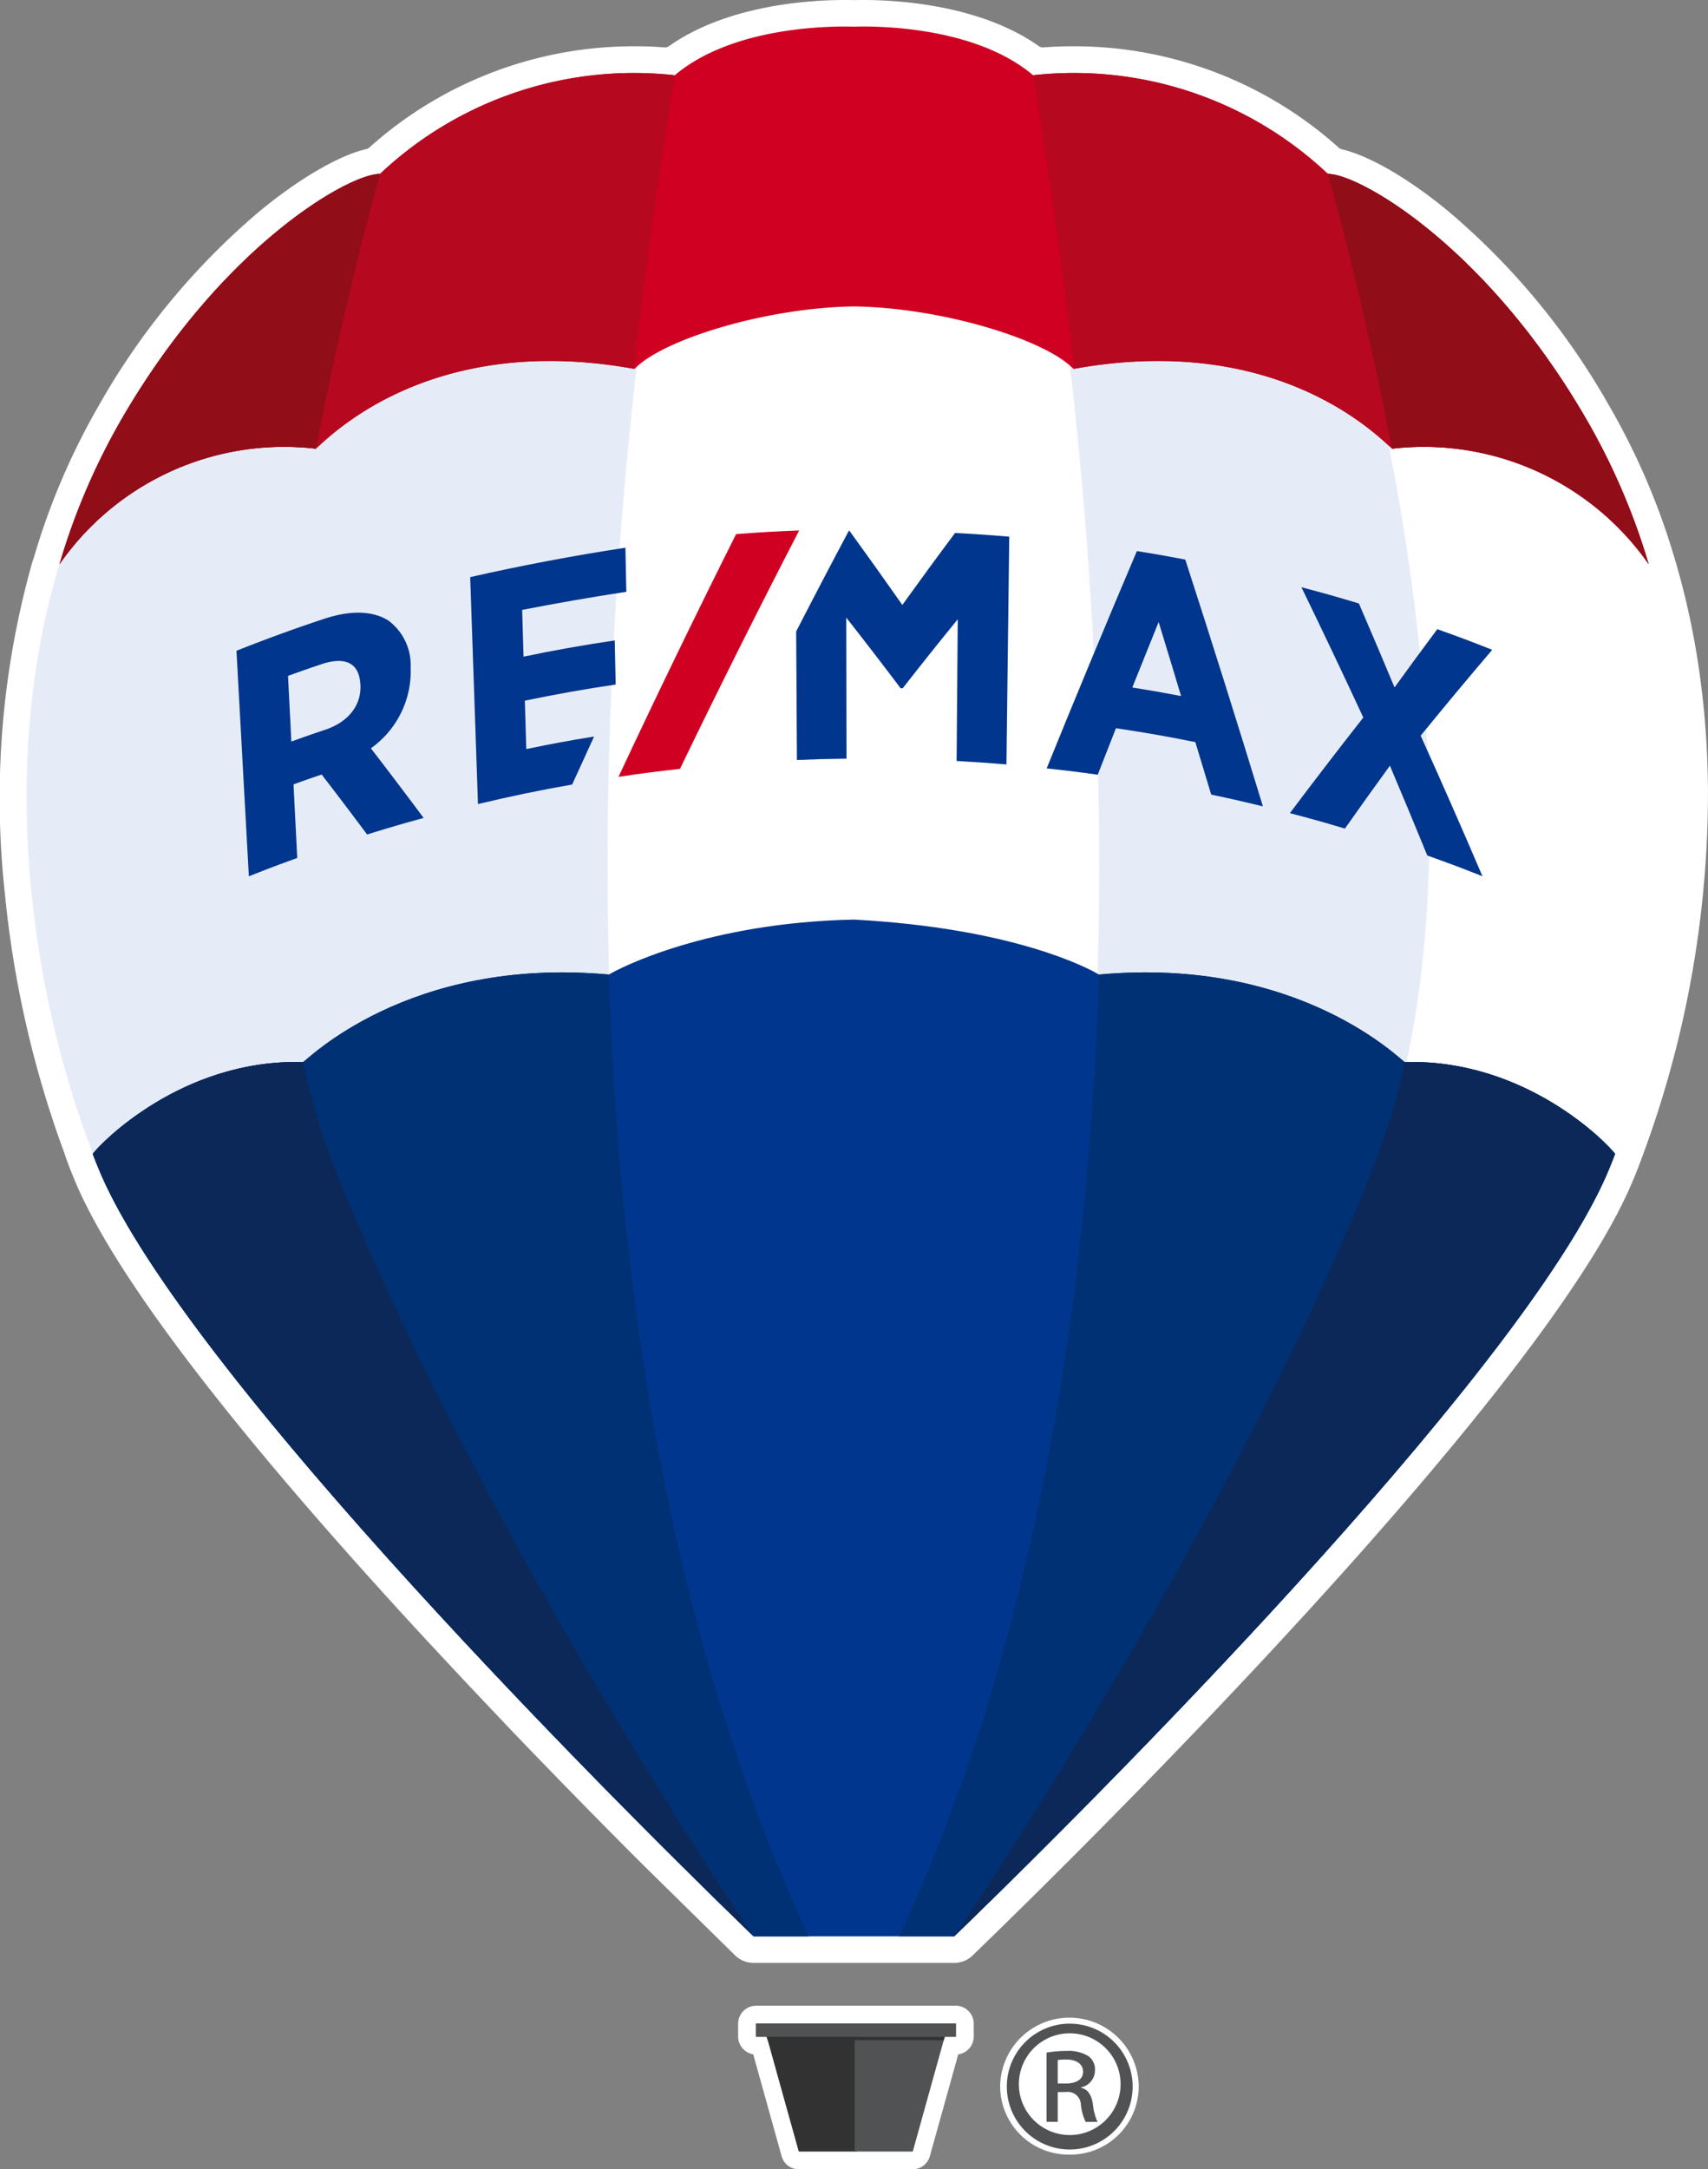
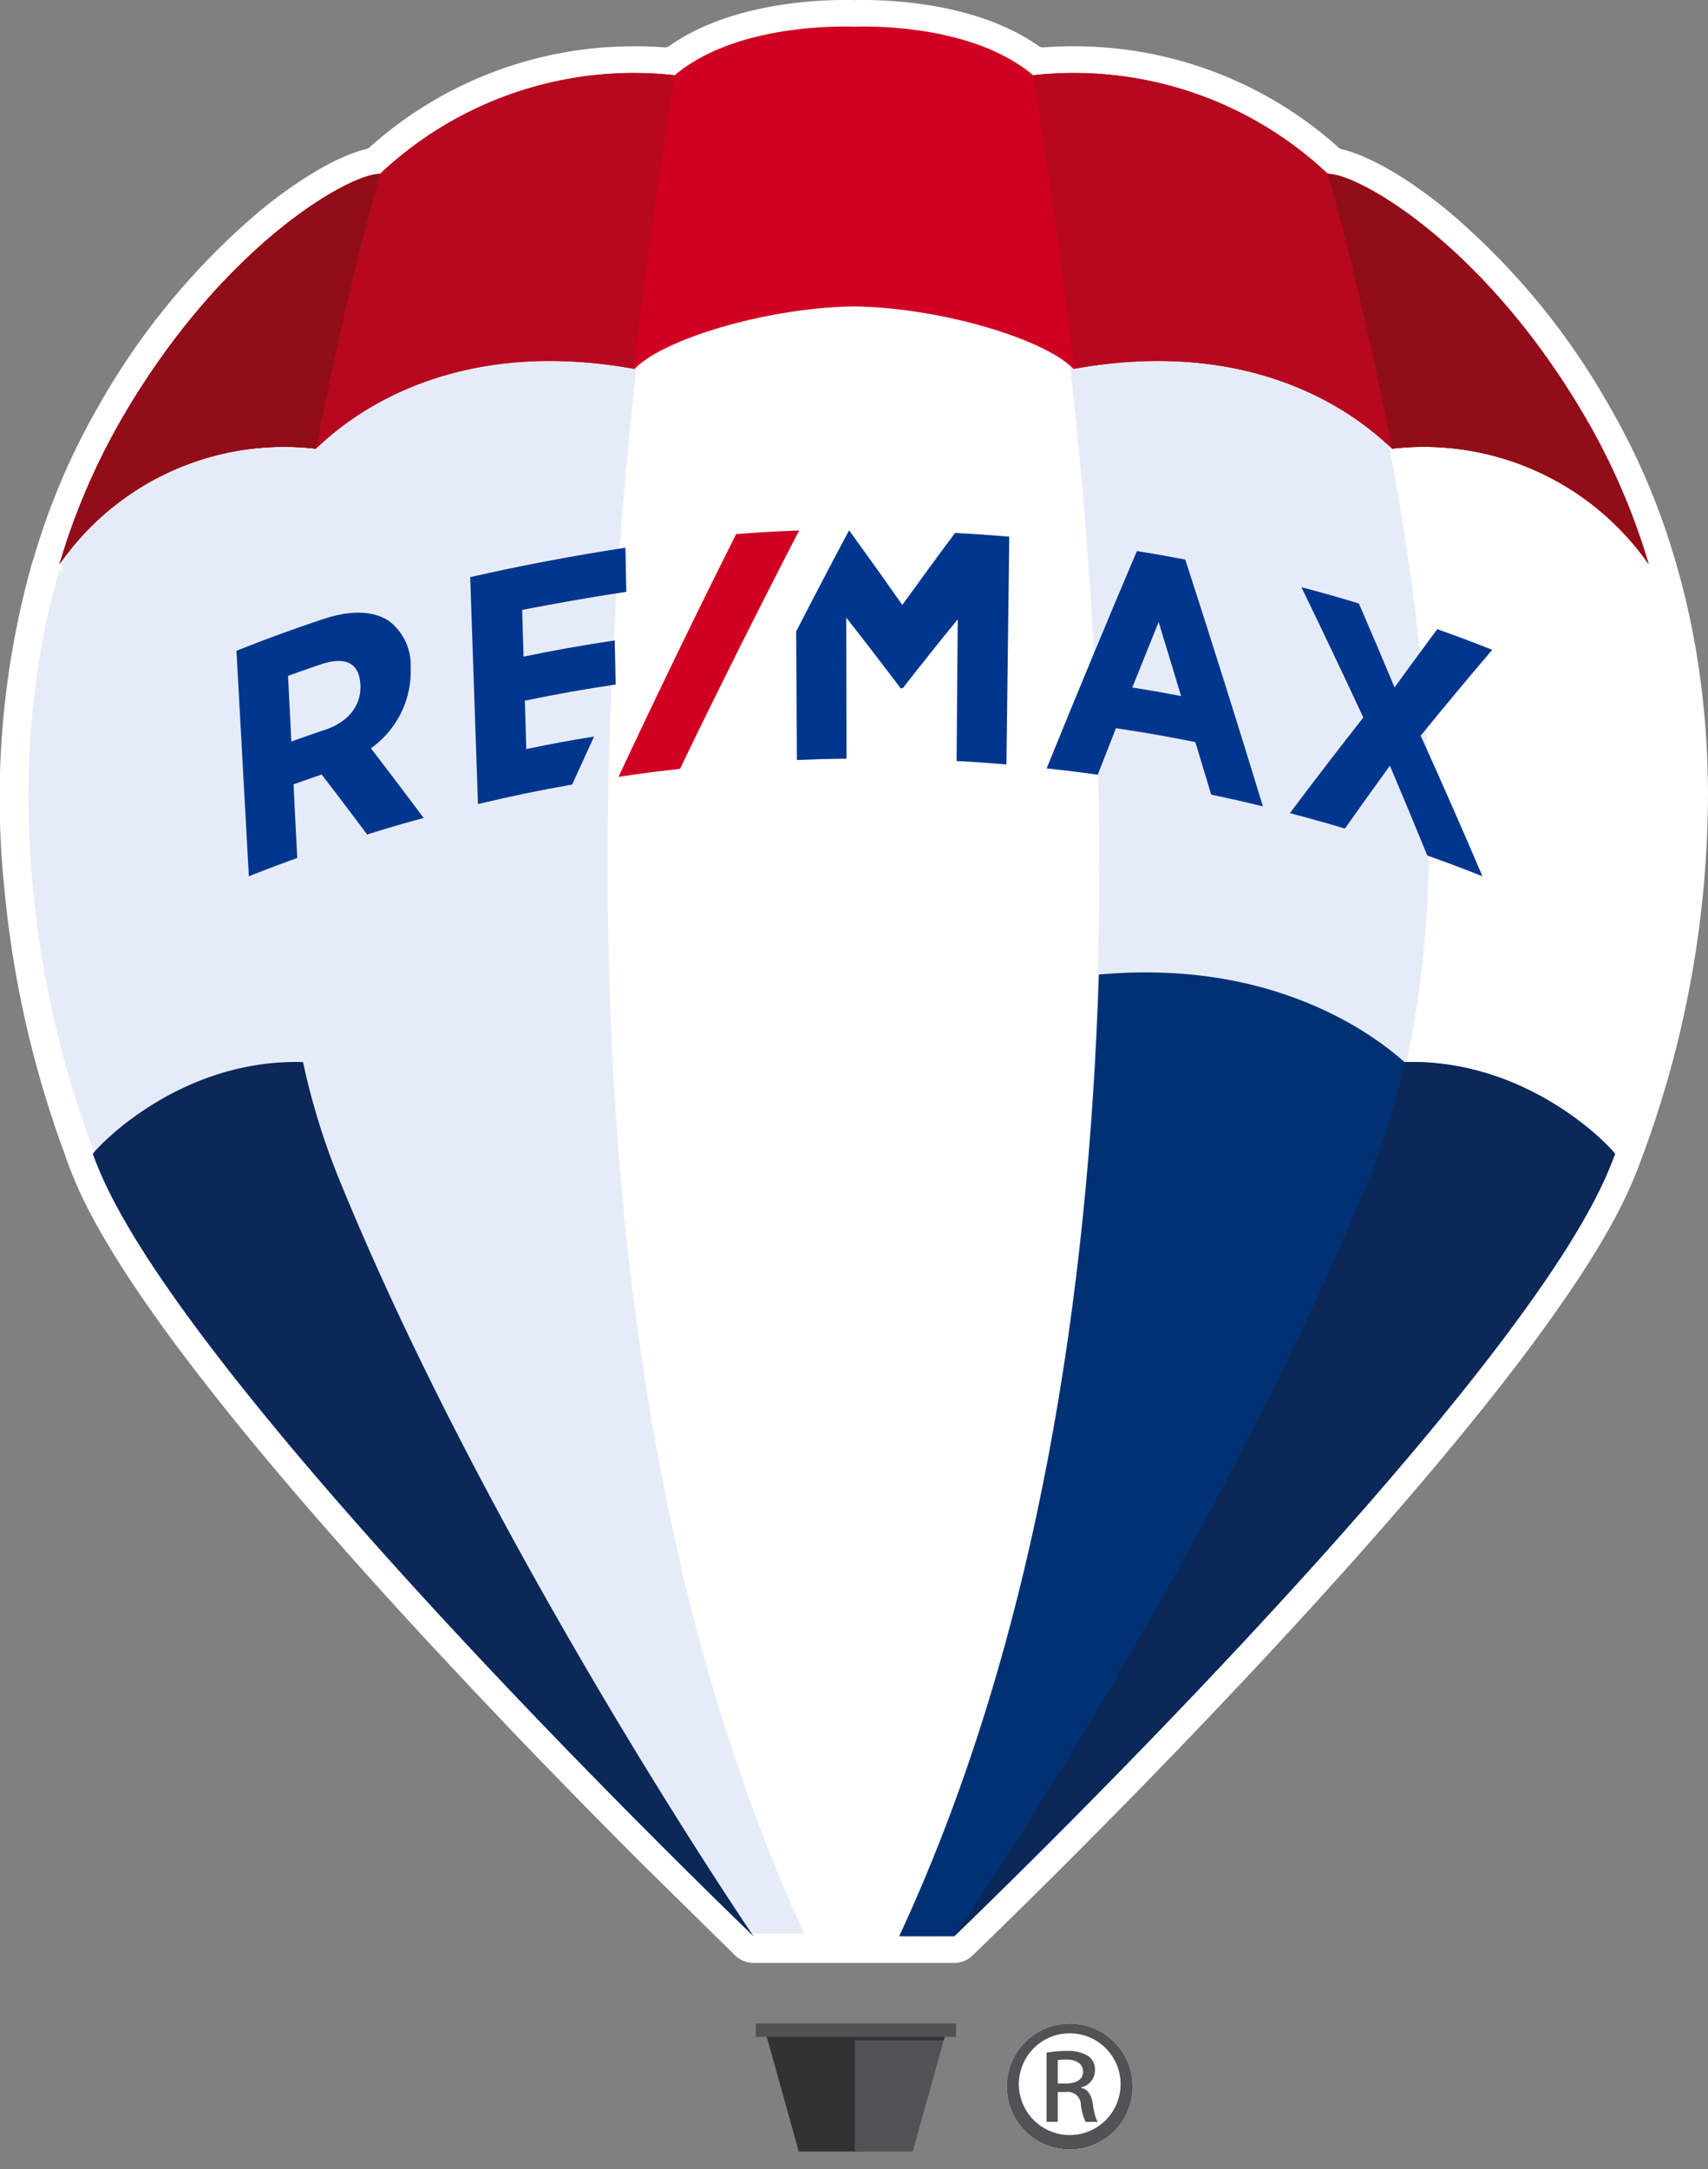
<svg xmlns="http://www.w3.org/2000/svg" xmlns:xlink="http://www.w3.org/1999/xlink" width="149.193" height="189.437" viewBox="0 0 149.193 189.437">
  <rect x="0" y="0" width="149.193" height="189.437" fill="#808080" stroke="none" />
  <defs>
    <clipPath id="clip-path">
      <rect id="Rectangle_170" data-name="Rectangle 170" width="149.193" height="189.437" fill="none" />
    </clipPath>
    <clipPath id="clip-path-2">
      <path id="Path_1029" data-name="Path 1029" d="M4.174,42.774l0,.987-.237-.271c-5.576,18.946-1.588,38.93,2.9,50.571l-.012.016c.216.586.216.57.434,1.119,2.509,6.306,9.131,15.4,17.228,25.072,9.66,11.6,21.286,23.826,30.253,32.847,3.332,3.373,6.378,6.392,8.948,8.905.208.2.413.4.617.6l.1,0,4.578.016C42.251,104.437,53.832,25.02,57.18,5.9,19.908,12.114,4.174,42.774,4.174,42.774" transform="translate(-1.205 -5.901)" fill="none" />
    </clipPath>
    <linearGradient id="linear-gradient" x1="0.005" y1="1.131" x2="0.034" y2="1.131" gradientUnits="objectBoundingBox">
      <stop offset="0" stop-color="#fff" />
      <stop offset="0.594" stop-color="#fdfdfe" />
      <stop offset="0.808" stop-color="#f6f8fc" />
      <stop offset="0.96" stop-color="#eaeff8" />
      <stop offset="1" stop-color="#e6ecf7" />
    </linearGradient>
    <clipPath id="clip-path-3">
      <path id="Path_1030" data-name="Path 1030" d="M38.33,162.637l4.578-.016.107,0c2.692-2.622,5.964-5.859,9.561-9.5,8.967-9.02,20.593-21.243,30.253-32.847,8.1-9.676,14.721-18.767,17.228-25.072.218-.549.218-.533.436-1.119l-.014-.016c4.486-11.641,8.475-31.625,2.9-50.571l-.239.271,0-.987S87.406,12.114,50.131,5.9c3.35,19.119,14.929,98.536-11.8,156.736" transform="translate(-38.33 -5.901)" fill="none" />
    </clipPath>
    <linearGradient id="linear-gradient-2" x1="-1.116" y1="1.131" x2="-1.087" y2="1.131" xlink:href="#linear-gradient" />
    <clipPath id="clip-path-4">
      <path id="Path_1031" data-name="Path 1031" d="M76.464,91.164C64.821,120.2,45.285,150.34,41.139,156.608c8.584-8.352,22-21.879,33.675-35.146,1.816-2.081,3.6-4.165,5.316-6.23,7.717-9.22,14.088-17.907,16.844-24.161.064-.152.132-.309.191-.459.093-.23.148-.362.2-.481-.035.078-.053.113.039-.138,0-.006.115-.228.378-.969,4.488-11.641,8.475-31.625,2.9-50.571l-.243-.716A76.444,76.444,0,0,0,73.877,10.667c3.836,13.864,13.249,53.9,2.587,80.5" transform="translate(-41.139 -10.667)" fill="none" />
    </clipPath>
    <linearGradient id="linear-gradient-3" x1="-0.746" y1="1.105" x2="-0.724" y2="1.105" gradientUnits="objectBoundingBox">
      <stop offset="0" stop-color="#e6ecf7" />
      <stop offset="0.04" stop-color="#eaeff8" />
      <stop offset="0.192" stop-color="#f6f8fc" />
      <stop offset="0.406" stop-color="#fdfdfe" />
      <stop offset="1" stop-color="#fff" />
    </linearGradient>
    <clipPath id="clip-path-5">
      <path id="Path_1032" data-name="Path 1032" d="M4.1,37.739l-.243.716c-5.576,18.946-1.586,38.93,2.9,50.571l-.012.016c.216.586.216.57.436,1.119,2.5,6.306,9.129,15.4,17.226,25.072,2.581,3.1,5.3,6.246,8.078,9.362,11,12.262,23.045,24.381,30.952,32.071-4.058-6.125-23.682-36.374-35.364-65.5-10.664-26.594-1.25-66.633,2.585-80.5A76.466,76.466,0,0,0,4.1,37.739" transform="translate(-1.129 -10.667)" fill="none" />
    </clipPath>
    <linearGradient id="linear-gradient-4" x1="0.159" y1="1.103" x2="0.181" y2="1.103" xlink:href="#linear-gradient" />
  </defs>
  <g id="Remax_Balloon_Logo" data-name="Remax Balloon Logo" transform="translate(0 0)">
    <g id="Group_99" data-name="Group 99" transform="translate(0 0)">
      <g id="Group_98" data-name="Group 98" clip-path="url(#clip-path)">
        <path id="Path_1024" data-name="Path 1024" d="M65.827,171.417a2.312,2.312,0,0,1-1.61-.65L56.3,162.985c-2.877-2.873-5.761-5.8-8.566-8.693l-1.172-1.211-1.053-1.094-1.057-1.1L43.4,149.771l-1.063-1.119-1.065-1.125L40.2,146.387l-1.061-1.135-1.065-1.143L37,142.957l-1.051-1.141-1.043-1.137-1.041-1.143-1-1.109-.928-1.03C17.967,121.823,9.372,110.166,6.39,102.748l-.138-.339c-.1-.257-.154-.378-.323-.835-.012-.033-.025-.068-.035-.1,0-.01-.084-.224-.134-.362-.027-.072-.049-.146-.07-.22a.352.352,0,0,0-.019-.062A90.967,90.967,0,0,1,.42,77.975a75.941,75.941,0,0,1,2.406-28.9c.008-.031.019-.06.029-.09,0,0,.14-.415.142-.424A60.558,60.558,0,0,1,8.689,35.312a62.455,62.455,0,0,1,14.026-16.9c3.449-2.836,6.921-4.854,9.288-5.395a.584.584,0,0,0,.261-.138A34.579,34.579,0,0,1,55.544,4.043c.872,0,1.715.031,2.5.1l.047,0a.58.58,0,0,0,.335-.107C63.577.393,70.86,0,73.751,0c.339,0,.617,0,.823.01h.033c.208-.006.485-.01.825-.01,2.892,0,10.174.393,15.318,4.035a.58.58,0,0,0,.335.107l.047,0c.792-.066,1.635-.1,2.507-.1a34.582,34.582,0,0,1,23.3,8.854.58.58,0,0,0,.255.136c2.443.58,5.824,2.542,9.275,5.382A62.389,62.389,0,0,1,140.483,35.3a60.717,60.717,0,0,1,5.744,13.3c.021.07.072.249.072.249s.064.2.072.226c.064.212.121.428.181.642l.13.467c.043.156.086.311.128.465.082.306.158.613.234.917l.056.216c.068.271.136.545.2.816.037.165.074.325.109.487l.043.193c.093.415.185.833.271,1.25.016.082.074.383.074.383.117.592.21,1.076.288,1.53l.016.09a74.965,74.965,0,0,1,1.063,10.917v.041q.025.9.027,1.7a91.218,91.218,0,0,1-5.769,31.9c-.072.2-.13.356-.181.487-.167.452-.216.574-.319.823l-.134.331c-.056.138-.109.265-.165.391,0,0-.144.343-.173.409s-.1.226-.128.284c-.08.183-.154.343-.23.508-.062.132-.119.253-.179.374-.014.031-.193.4-.2.417-.09.181-.183.366-.28.551l-.1.2c-.479.921-1.03,1.9-1.633,2.908l-.014.023c-4.052,6.756-11.028,15.731-20.737,26.679l-.043.051q-.543.611-1.088,1.222l-.035.039c-.354.4-.718.8-1.082,1.205l-.033.035c-.366.409-.728.81-1.092,1.209l-.041.047c-.366.4-.726.8-1.09,1.2l-.06.066c-.348.383-.71.777-1.074,1.172l-.045.049c-.368.4-.728.792-1.088,1.181l-.068.074c-.356.387-.72.779-1.084,1.168l-.039.043c-.366.4-.734.79-1.1,1.181l-1.141,1.22-1.174,1.244c-.368.391-1.129,1.195-1.129,1.195C97.2,158.81,89.016,166.843,84.96,170.765a2.3,2.3,0,0,1-1.612.652Z" transform="translate(0 0)" fill="#fff" />
-         <path id="Path_1025" data-name="Path 1025" d="M36.641,99.449a1.548,1.548,0,0,1-1.489-1.129l-2.484-8.907a1.585,1.585,0,0,1-1.318-1.559V86.746a1.583,1.583,0,0,1,1.582-1.582H50.35a1.583,1.583,0,0,1,1.582,1.582v1.109a1.582,1.582,0,0,1-1.355,1.563l-2.482,8.9a1.548,1.548,0,0,1-1.489,1.129Z" transform="translate(33.125 89.988)" fill="#fff" />
-         <path id="Path_1026" data-name="Path 1026" d="M48.543,97.661a5.976,5.976,0,0,1-6.063-6.018,6.051,6.051,0,0,1,12.1,0,5.964,5.964,0,0,1-6.038,6.018" transform="translate(44.886 90.497)" fill="#fff" />
        <path id="Path_1027" data-name="Path 1027" d="M48.268,85.928a5.495,5.495,0,1,1-.023,0Z" transform="translate(45.184 90.795)" fill="#fff" />
        <path id="Path_1028" data-name="Path 1028" d="M6.82,94.639c.216.586.216.57.434,1.119,2.509,6.306,9.131,15.4,17.228,25.072,9.66,11.6,21.286,23.826,30.253,32.847,3.336,3.377,6.382,6.4,8.957,8.913l.035.033c.193.189.385.374.574.557h.1l8.658.033h.014l8.222.029.543,0c14.074-13.512,43.751-43.381,54.579-61.3q.876-1.462,1.58-2.811c.049-.095.1-.187.146-.28.074-.146.148-.292.22-.438.062-.125.123-.251.183-.374s.117-.245.175-.366c.072-.154.14-.306.208-.459.043-.093.086-.185.125-.278.107-.245.21-.487.3-.724.029-.068.051-.128.074-.181.078-.193.123-.3.175-.434a2.715,2.715,0,0,0,.152-.539c4.642-11.813,8.827-32.228,2.968-51.476.012.014-14.067-38.161-69.117-38.161C24.478,3.752,4.175,43.337,4.175,43.337l0,.987-.239-.271C-1.641,63,2.346,82.982,6.834,94.623l-.014.016" transform="translate(1.273 5.674)" fill="#fff" />
      </g>
    </g>
    <g id="Group_101" data-name="Group 101" transform="translate(2.479 12.136)">
      <g id="Group_100" data-name="Group 100" clip-path="url(#clip-path-2)">
        <rect id="Rectangle_171" data-name="Rectangle 171" width="70.623" height="156.736" transform="translate(-2.847 0)" fill="url(#linear-gradient)" />
      </g>
    </g>
    <g id="Group_103" data-name="Group 103" transform="translate(78.831 12.136)">
      <g id="Group_102" data-name="Group 102" clip-path="url(#clip-path-3)">
        <rect id="Rectangle_172" data-name="Rectangle 172" width="70.625" height="156.736" transform="translate(0 0)" fill="url(#linear-gradient-2)" />
      </g>
    </g>
    <g id="Group_105" data-name="Group 105" transform="translate(84.608 21.938)">
      <g id="Group_104" data-name="Group 104" clip-path="url(#clip-path-4)">
        <rect id="Rectangle_173" data-name="Rectangle 173" width="94.035" height="156.29" transform="translate(-29.68 6.308) rotate(-12)" fill="url(#linear-gradient-3)" />
      </g>
    </g>
    <g id="Group_107" data-name="Group 107" transform="translate(2.321 21.938)">
      <g id="Group_106" data-name="Group 106" clip-path="url(#clip-path-5)">
-         <rect id="Rectangle_174" data-name="Rectangle 174" width="94.087" height="156.355" transform="translate(-32.539 6.311) rotate(-12)" fill="url(#linear-gradient-4)" />
-       </g>
+         </g>
    </g>
    <g id="Group_109" data-name="Group 109" transform="translate(0 0)">
      <g id="Group_108" data-name="Group 108" clip-path="url(#clip-path)">
        <path id="Path_1033" data-name="Path 1033" d="M71.917,1.14c-1.709-.056-10.493-.117-15.653,4.241A32.322,32.322,0,0,0,30.519,14c-2.711-.019-13.757,6.265-22.491,21.274a57.993,57.993,0,0,0-5.5,12.8A23.881,23.881,0,0,1,24.9,37.992c.977-.761,9.72-10.269,27.855-6.966,2.474-2.593,11.577-5.362,19.166-5.456,7.587.095,16.69,2.863,19.166,5.456,18.133-3.3,26.878,6.2,27.855,6.966A23.948,23.948,0,0,1,141.33,48.062a58.3,58.3,0,0,0-5.526-12.79C127.072,20.262,116.024,13.979,113.313,14A32.319,32.319,0,0,0,87.57,5.38c-5.162-4.358-13.948-4.3-15.653-4.241" transform="translate(2.675 1.191)" fill="#d00022" />
        <path id="Path_1034" data-name="Path 1034" d="M56.264,3.3a32.332,32.332,0,0,0-25.747,8.619C27.808,11.9,16.762,18.187,8.027,33.2a57.978,57.978,0,0,0-5.5,12.8A23.883,23.883,0,0,1,24.9,35.915c.975-.759,9.687-10.232,27.756-6.982C54.384,14.374,56.264,3.3,56.264,3.3" transform="translate(2.675 3.269)" fill="#b6081e" />
        <path id="Path_1035" data-name="Path 1035" d="M24.9,31.38l.027-.021c2.61-13.625,5.594-23.974,5.594-23.974C27.808,7.369,16.762,13.65,8.027,28.661a57.978,57.978,0,0,0-5.5,12.8A23.883,23.883,0,0,1,24.9,31.38" transform="translate(2.675 7.804)" fill="#910d18" />
        <path id="Path_1036" data-name="Path 1036" d="M43.879,3.3a32.332,32.332,0,0,1,25.747,8.619C72.335,11.9,83.381,18.187,92.115,33.2a58.052,58.052,0,0,1,5.524,12.79A23.947,23.947,0,0,0,75.247,35.915c-.975-.759-9.687-10.232-27.756-6.982C45.759,14.374,43.879,3.3,43.879,3.3" transform="translate(46.364 3.269)" fill="#b6081e" />
        <path id="Path_1037" data-name="Path 1037" d="M62.019,31.38l-.027-.021C59.382,17.734,56.4,7.385,56.4,7.385c2.709-.016,13.755,6.265,22.489,21.276a58.01,58.01,0,0,1,5.524,12.79A23.947,23.947,0,0,0,62.019,31.38" transform="translate(59.592 7.804)" fill="#910d18" />
        <path id="Path_1038" data-name="Path 1038" d="M40.5,86.288h-8l.1.255,2.836,10.172H40.5Z" transform="translate(34.335 91.176)" fill="#323232" />
        <path id="Path_1039" data-name="Path 1039" d="M36.3,86.288h8l-.1.255L41.371,96.715H36.3Z" transform="translate(38.359 91.176)" fill="#505254" />
        <path id="Path_1040" data-name="Path 1040" d="M49.548,87.094h-17.4a.046.046,0,0,1-.045-.045v-1.09a.044.044,0,0,1,.045-.043h17.4a.044.044,0,0,1,.045.043v1.09a.046.046,0,0,1-.045.045" transform="translate(33.917 90.783)" fill="#505254" />
        <path id="Path_1041" data-name="Path 1041" d="M48.038,86.783l.082-.294H32.559l.1.294Z" transform="translate(34.404 91.388)" fill="#323232" />
-         <path id="Path_1042" data-name="Path 1042" d="M118.548,51.491c-.212,0-9.068-9.261-26.724-7.645-.973-.59-7.521-4.054-21.4-4.8-12.776.265-20.424,4.208-21.4,4.8C31.371,42.23,22.516,51.491,22.3,51.491,11.7,51.2,4.569,58.637,3.94,59.507c.216.586.218.57.438,1.117,6.637,16.515,41.641,52.082,57.288,67.215H79.186c15.647-15.133,50.649-50.7,57.288-67.215.22-.547.22-.531.438-1.117-.631-.87-7.758-8.309-18.364-8.017" transform="translate(4.163 41.26)" fill="#00368d" />
        <path id="Path_1043" data-name="Path 1043" d="M55.638,41.478c17.656-1.617,26.512,7.645,26.724,7.645,10.606-.292,17.732,7.147,18.364,8.017-.218.586-.22.57-.438,1.117C93.648,74.771,58.646,110.339,43,125.471H38.187C50.358,99.338,54.768,68.856,55.638,41.478Z" transform="translate(40.35 43.628)" fill="#003174" />
        <path id="Path_1044" data-name="Path 1044" d="M79.888,45.1h0c10.606-.292,17.732,7.147,18.364,8.017-.216.586-.218.57-.438,1.117-6.637,16.515-41.641,52.082-57.288,67.217,0,0,23.166-33.941,36.359-66.5a61.263,61.263,0,0,0,3-9.849" transform="translate(42.821 47.648)" fill="#0c2859" />
-         <path id="Path_1045" data-name="Path 1045" d="M49.027,41.478C31.37,39.862,22.515,49.123,22.3,49.123,11.7,48.831,4.57,56.27,3.939,57.14c.218.586.22.57.438,1.117,6.639,16.515,41.641,52.082,57.288,67.215h4.813C54.306,99.338,49.9,68.856,49.027,41.478Z" transform="translate(4.162 43.628)" fill="#003174" />
        <path id="Path_1046" data-name="Path 1046" d="M22.3,45.1h0C11.7,44.81,4.571,52.249,3.94,53.119c.216.586.218.57.438,1.117,6.637,16.515,41.641,52.082,57.288,67.217,0,0-23.166-33.941-36.359-66.5a61.263,61.263,0,0,1-3-9.849" transform="translate(4.163 47.648)" fill="#0c2859" />
        <path id="Path_1047" data-name="Path 1047" d="M25.264,30.931l-.006-.113a4.84,4.84,0,0,0-1.927-4.1c-1.345-.868-3.307-.942-5.658-.156-2.565.849-5.119,1.781-7.63,2.783q.54,9.847,1.082,19.694c1.682-.666,2.53-.987,4.228-1.6-.132-2.571-.2-3.856-.325-6.427.979-.354,1.47-.527,2.456-.862,1.594,2.073,2.388,3.12,3.971,5.238,1.966-.613,2.955-.9,4.938-1.444q-2.28-3.06-4.609-6.084a8.25,8.25,0,0,0,3.48-6.927m-4.393,1.38,0,.029c.078,1.789-1.072,3.223-3.062,3.893-1.193.4-1.787.609-2.972,1.037-.115-2.3-.175-3.443-.29-5.736,1.158-.418,1.738-.621,2.9-1.014,2.149-.724,3.338-.08,3.42,1.791" transform="translate(10.612 27.488)" fill="#00368d" />
        <path id="Path_1048" data-name="Path 1048" d="M52.336,23.4q-4.02,9.458-7.883,18.979c1.789.193,2.682.3,4.463.553.633-1.627.95-2.439,1.59-4.062,2.781.42,4.171.662,6.935,1.213.557,1.832.835,2.748,1.386,4.584,1.812.383,2.717.588,4.518,1.028q-3.3-10.807-6.783-21.554c-1.686-.321-2.532-.469-4.226-.742M56.2,36.06c-1.7-.323-2.556-.473-4.265-.747.917-2.293,1.378-3.439,2.3-5.717.79,2.579,1.183,3.873,1.962,6.464" transform="translate(46.971 24.725)" fill="#00368d" />
        <path id="Path_1049" data-name="Path 1049" d="M66.209,37.9q3.085-3.785,6.252-7.5c-1.913-.753-2.873-1.113-4.8-1.8-1.5,2.016-2.244,3.031-3.733,5.086q-1.533-3.674-3.114-7.332c-2-.6-3-.886-5.02-1.417Q58.545,30.6,61.2,36.314q-3.252,4.14-6.415,8.352c1.929.506,2.892.775,4.808,1.347,1.567-2.219,2.353-3.319,3.93-5.493q1.657,3.912,3.266,7.846c1.937.689,2.9,1.051,4.819,1.812q-2.635-6.17-5.4-12.28" transform="translate(57.885 26.346)" fill="#00368d" />
        <path id="Path_1050" data-name="Path 1050" d="M24.871,40.838c-.051-1.688-.076-2.534-.125-4.222,2.624-.549,5.281-1.022,7.935-1.411-.033-1.54-.051-2.31-.084-3.85-2.663.391-5.331.864-7.965,1.415-.049-1.633-.074-2.449-.121-4.082,3.031-.59,6.044-1.115,9.1-1.582-.033-1.54-.049-2.31-.08-3.85-4.562.7-9.059,1.547-13.559,2.569q.339,9.912.679,19.82c2.719-.654,5.473-1.226,8.227-1.707.763-1.682,1.146-2.521,1.917-4.193-2.375.389-3.558.609-5.919,1.094" transform="translate(21.099 24.574)" fill="#00368d" />
        <path id="Path_1051" data-name="Path 1051" d="M47.693,22.735q-2.329,3.119-4.6,6.279-2.283-3.258-4.621-6.476h-.053q-2.335,4.381-4.6,8.792.031,5.612.066,11.225c1.734-.072,2.6-.095,4.329-.115q-.009-6.161-.021-12.321,2.388,3.039,4.718,6.127l.025.043c.076,0,.113,0,.189,0q2.372-3.036,4.808-6.022-.046,6.188-.1,12.375c1.742.095,2.612.156,4.354.3q.12-9.946.245-19.89c-1.89-.158-2.84-.224-4.732-.323" transform="translate(35.726 23.815)" fill="#00368d" />
        <path id="Path_1052" data-name="Path 1052" d="M31.637,43.346Q36.7,32.864,42.05,22.525c-2.2.086-3.307.148-5.508.317q-5.281,10.532-10.273,21.2c2.143-.319,3.217-.459,5.368-.7" transform="translate(27.757 23.801)" fill="#d00022" />
        <path id="Path_1053" data-name="Path 1053" d="M48.268,85.928a5.495,5.495,0,1,1-.023,0Zm-.023.843a4.442,4.442,0,1,0,.023,0ZM47.211,94.5h-.979V88.456a10.671,10.671,0,0,1,1.74-.146,3.318,3.318,0,0,1,1.921.459,1.422,1.422,0,0,1,.566,1.248,1.507,1.507,0,0,1-1.205,1.47v.049c.543.1.909.574,1.032,1.466a4.84,4.84,0,0,0,.395,1.5H49.646a4.408,4.408,0,0,1-.417-1.542A1.147,1.147,0,0,0,47.9,91.9h-.689Zm0-3.348h.712c.814,0,1.5-.29,1.5-1.032,0-.533-.395-1.061-1.5-1.061a5.129,5.129,0,0,0-.712.049Z" transform="translate(45.184 90.795)" fill="#505254" />
      </g>
    </g>
  </g>
</svg>